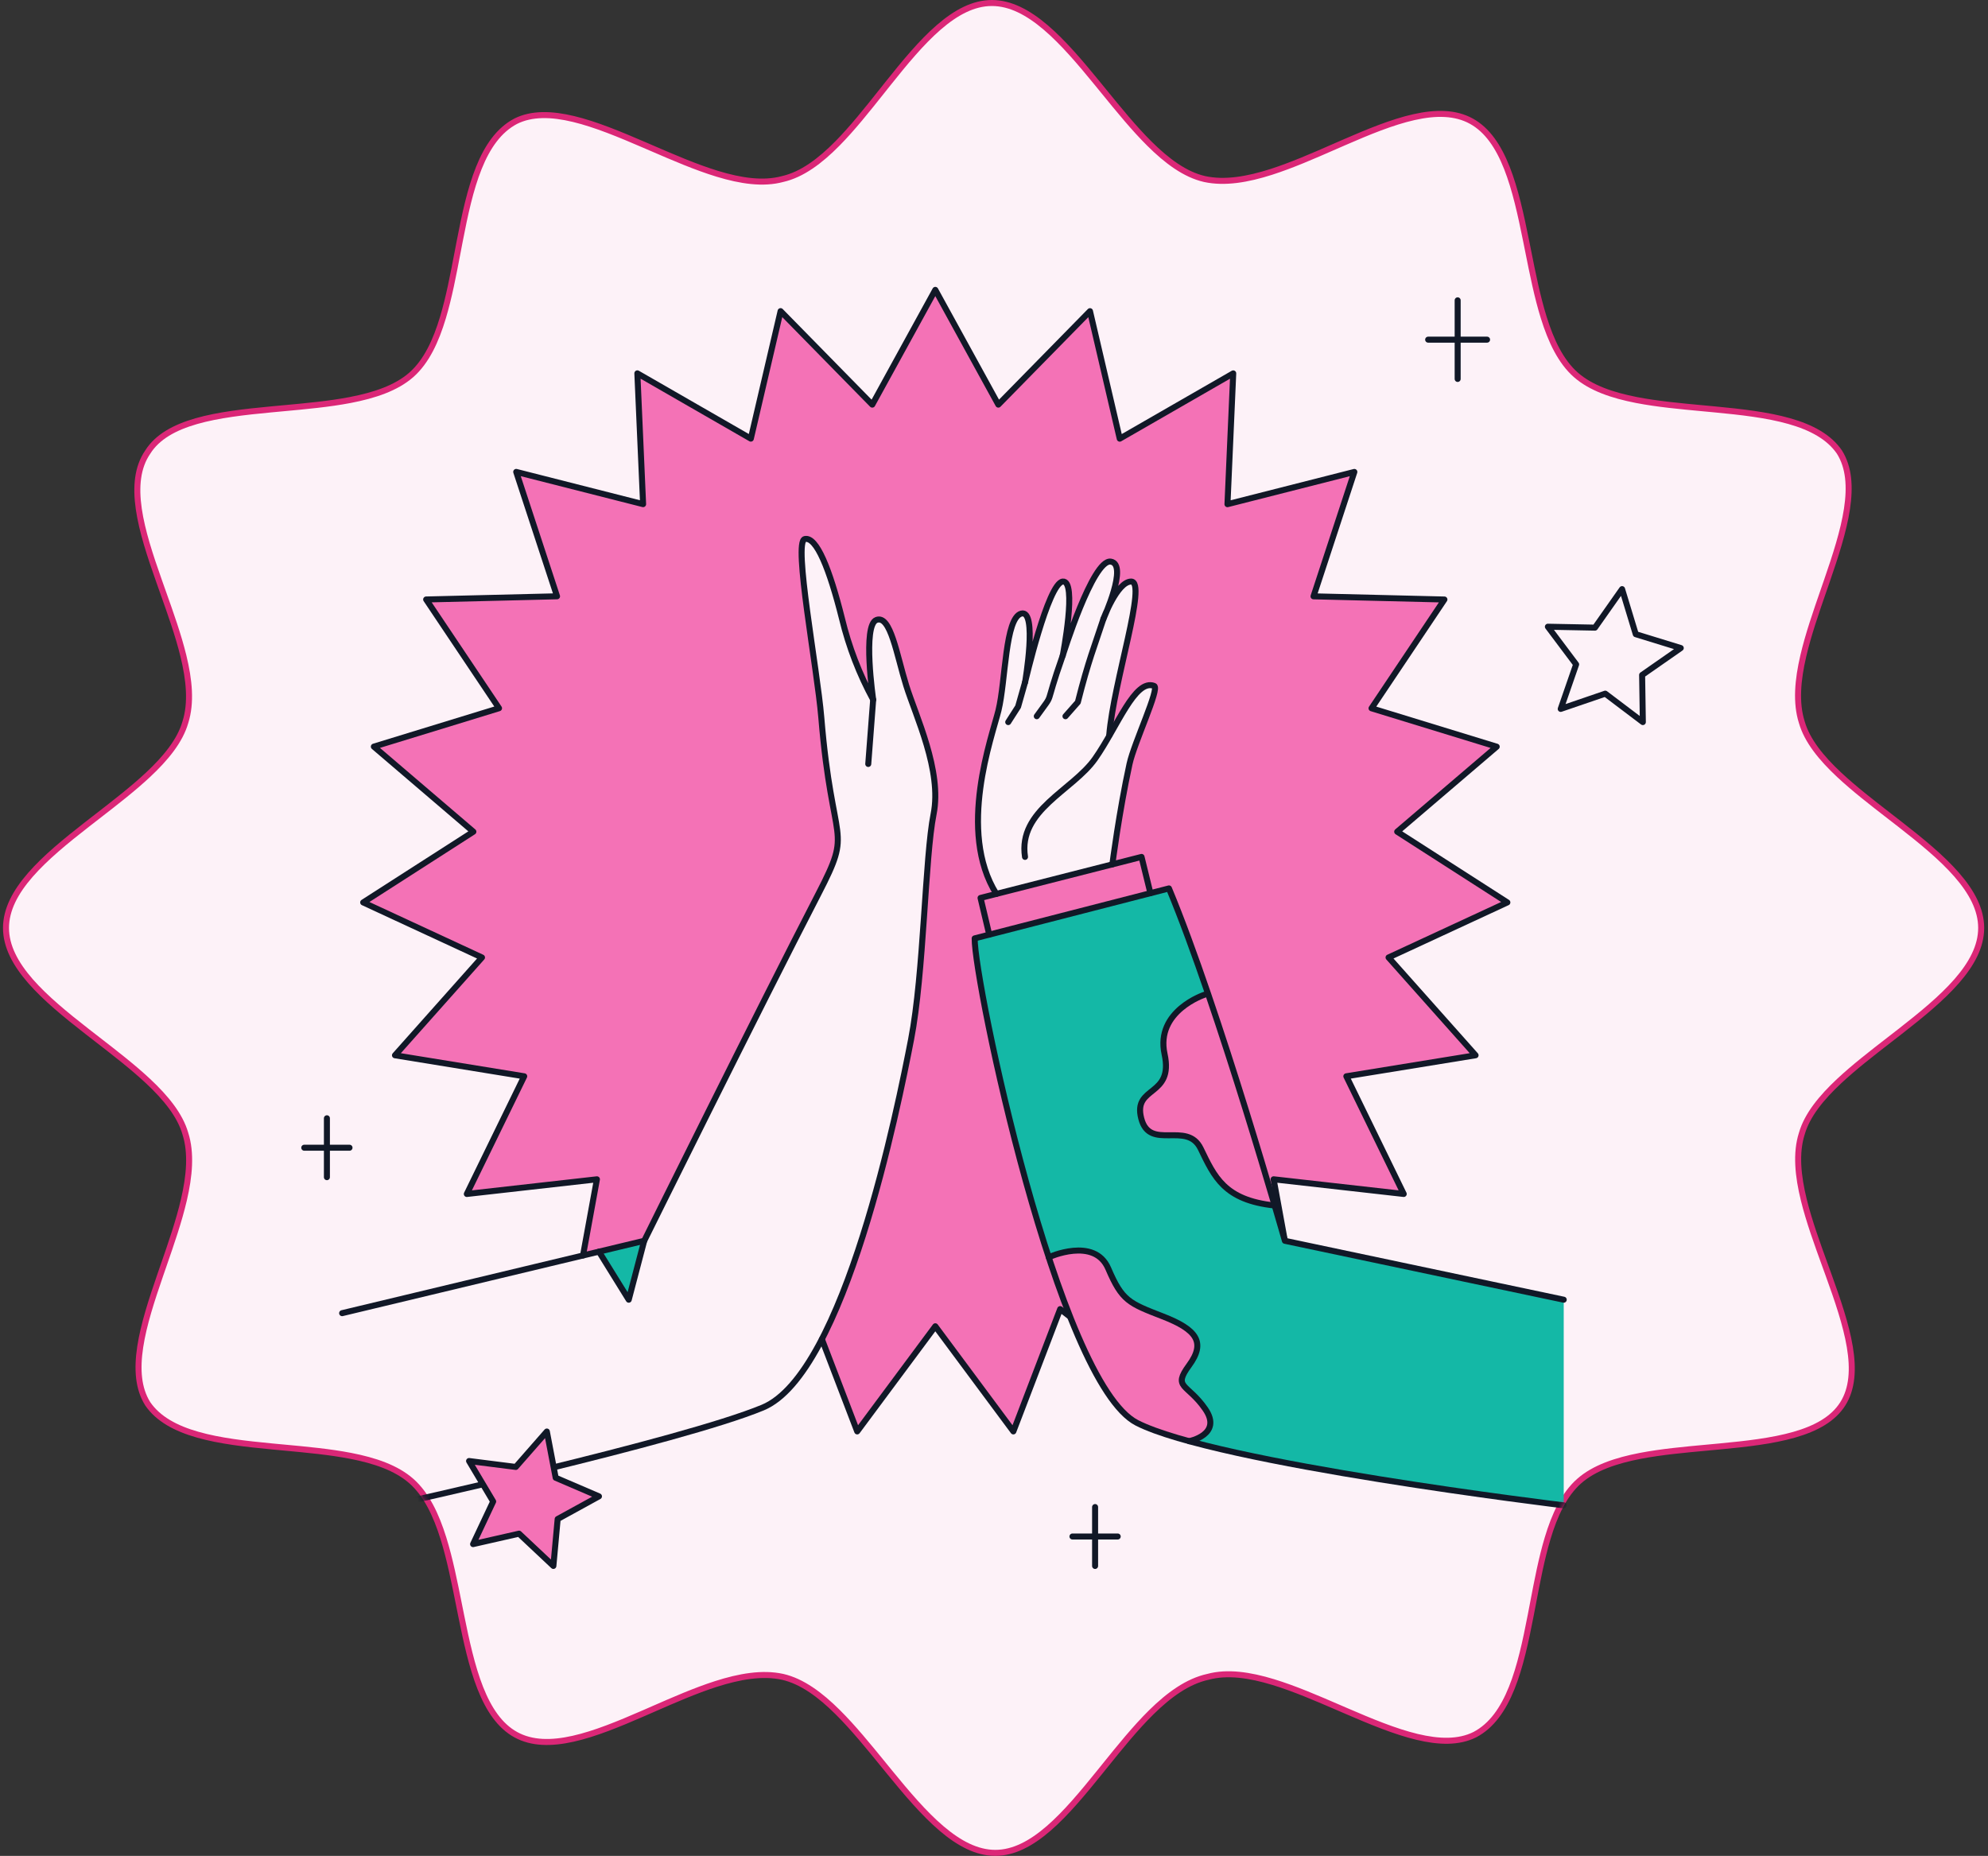
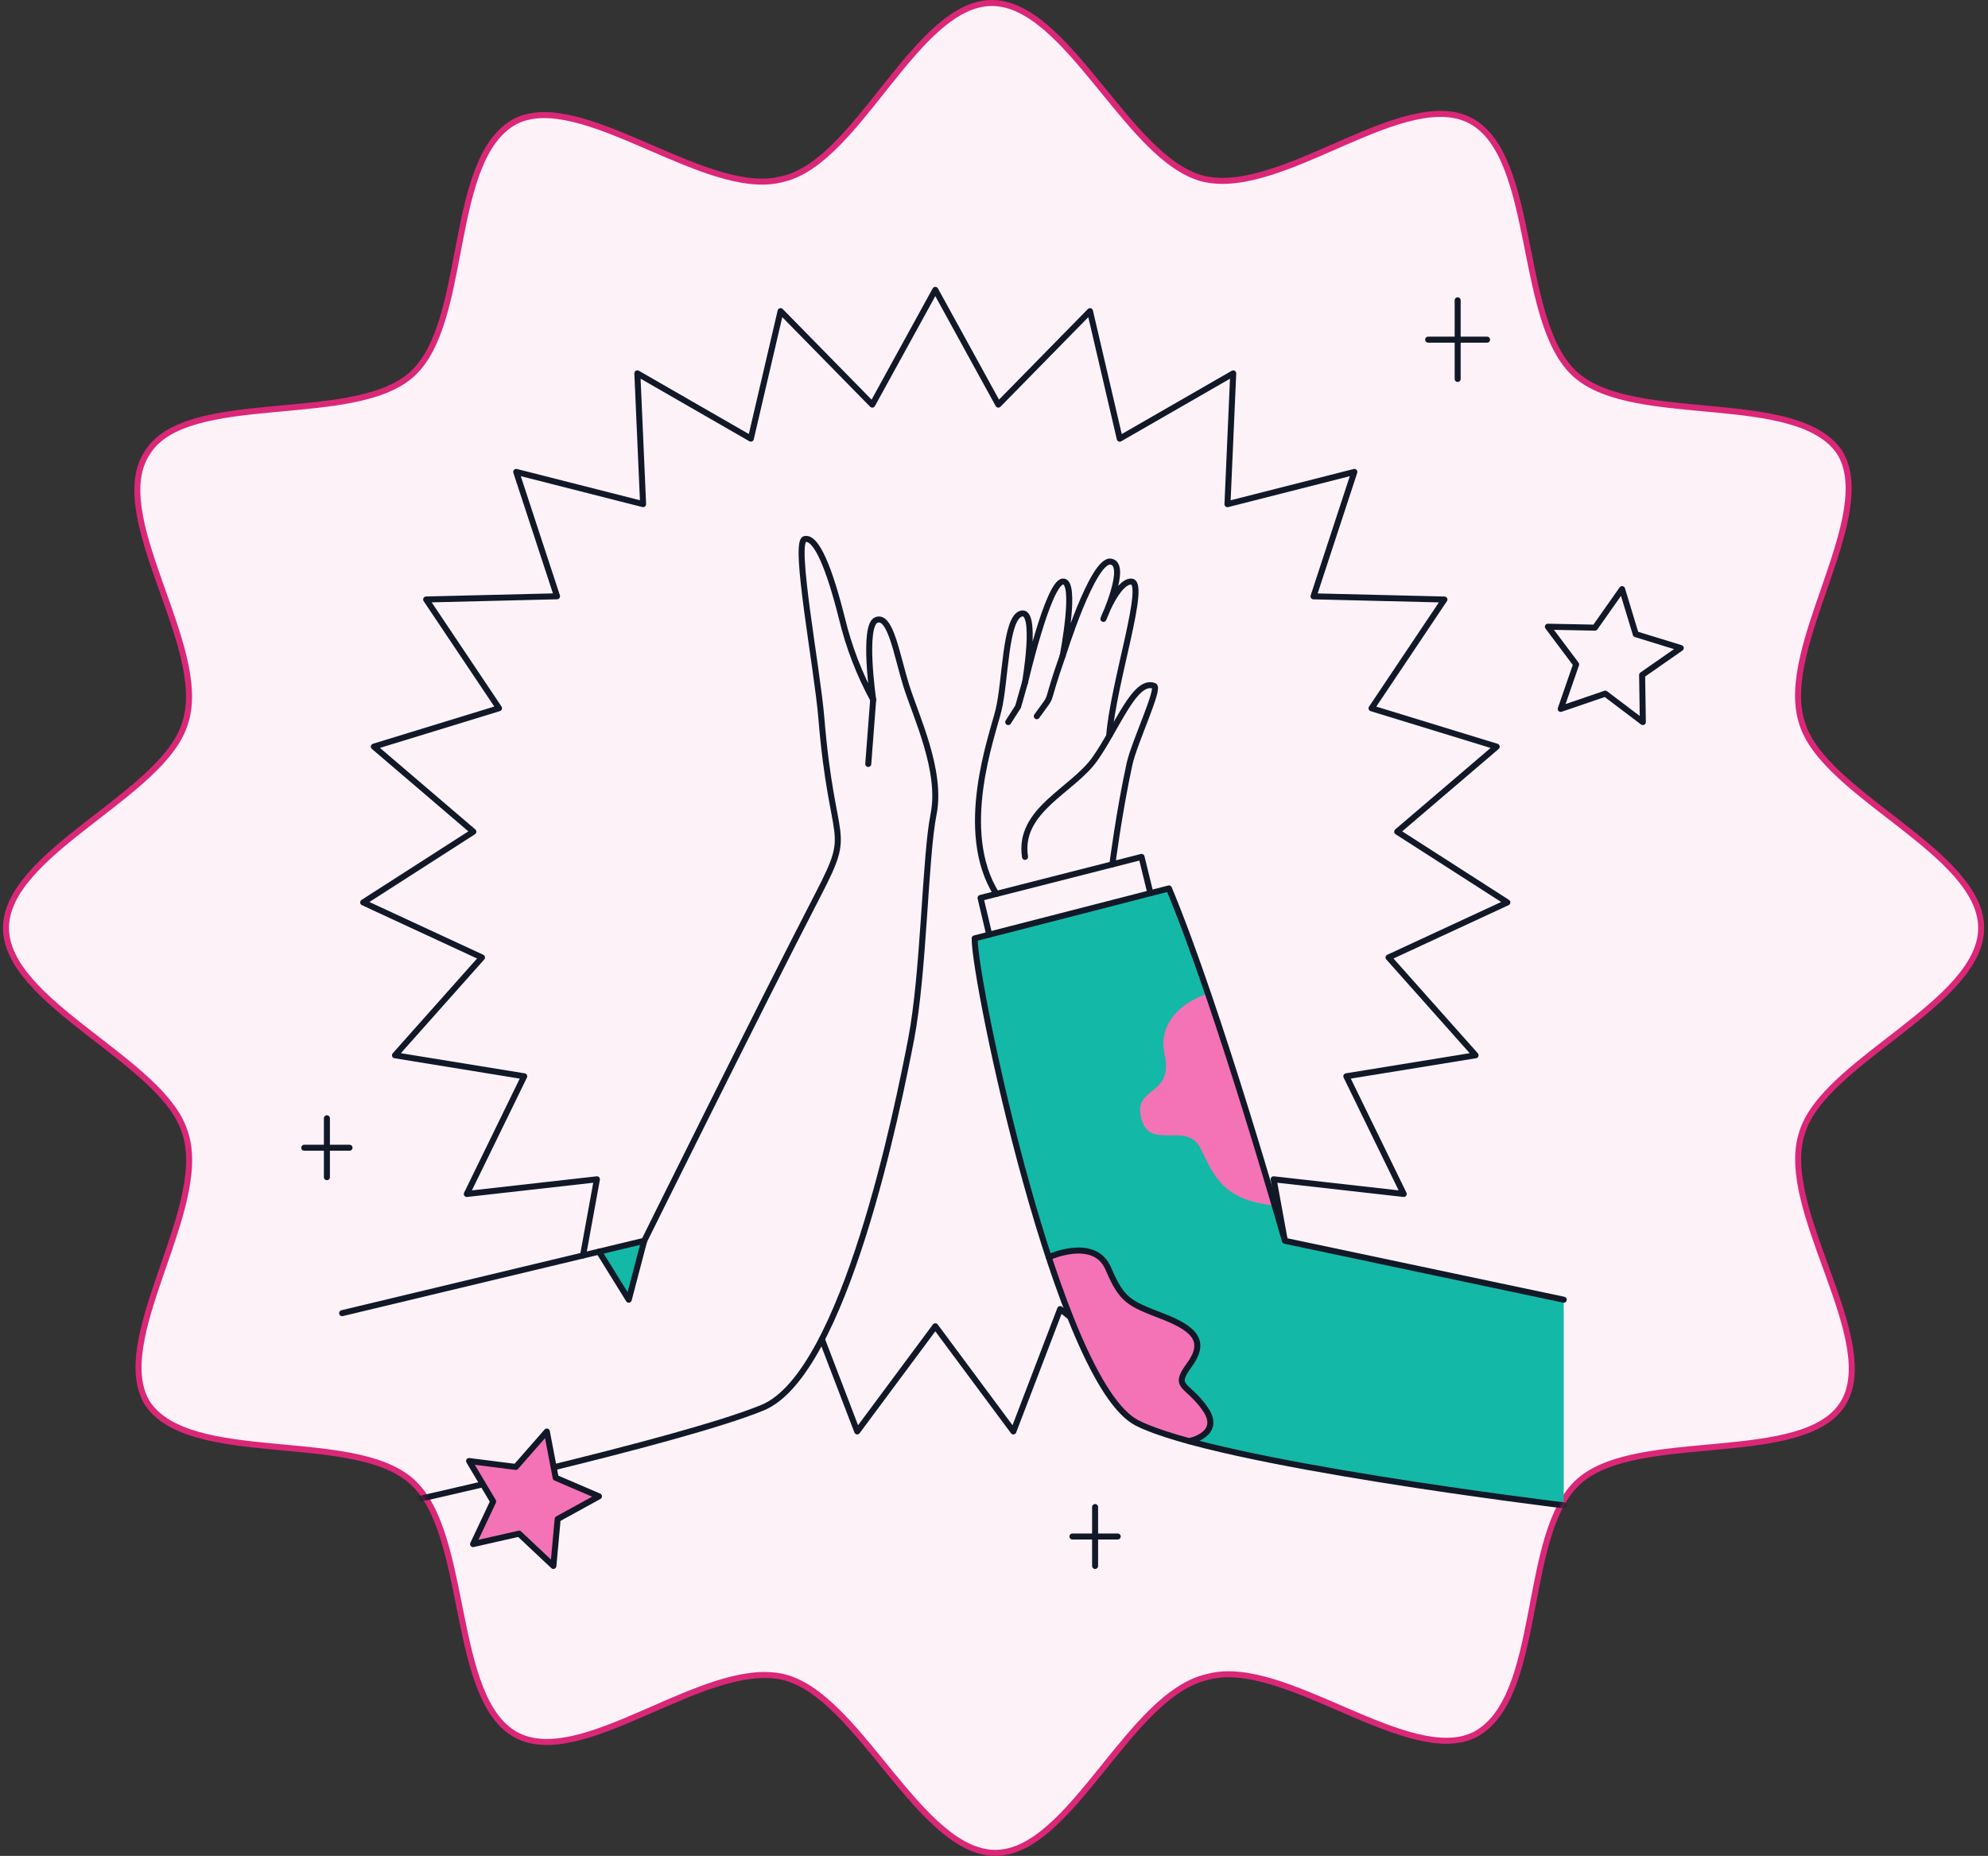
<svg xmlns="http://www.w3.org/2000/svg" width="331" height="309" viewBox="0 0 331 309" fill="none">
  <rect x="0" y="0" width="331" height="309" fill="#333333" stroke="none" />
  <path d="M130.301 279.191L130.296 279.19C126.924 278.457 123.121 279.124 119.191 280.383C115.79 281.474 112.237 283.028 108.726 284.565C108.177 284.805 107.629 285.044 107.083 285.282C103.027 287.046 99.068 288.683 95.429 289.499C91.789 290.316 88.55 290.292 85.885 288.826C83.215 287.358 81.37 284.597 79.968 281.046C78.569 277.498 77.642 273.241 76.76 268.867C76.655 268.344 76.55 267.82 76.445 267.295C75.676 263.445 74.902 259.569 73.831 256.13C72.616 252.228 70.996 248.807 68.495 246.6C65.996 244.395 62.399 243.176 58.374 242.396C54.91 241.724 51.068 241.368 47.247 241.013C46.622 240.955 45.997 240.897 45.375 240.838C40.931 240.415 36.604 239.924 32.936 238.881C29.269 237.839 26.337 236.264 24.6 233.731C23.007 231.203 22.782 227.967 23.346 224.257C23.911 220.546 25.253 216.446 26.699 212.248C26.872 211.747 27.046 211.245 27.22 210.742C28.501 207.047 29.796 203.31 30.616 199.785C31.547 195.787 31.889 191.982 30.864 188.752C29.977 185.658 27.603 182.763 24.63 179.985C22.154 177.671 19.214 175.395 16.278 173.121C15.678 172.656 15.077 172.191 14.481 171.727C10.955 168.976 7.573 166.219 5.07 163.352C2.567 160.483 1 157.566 1 154.5C1 151.434 2.567 148.517 5.07 145.648C7.573 142.781 10.955 140.024 14.481 137.273C15.077 136.809 15.678 136.344 16.278 135.879C19.214 133.605 22.154 131.329 24.63 129.015C27.603 126.237 29.977 123.342 30.864 120.249C31.89 117.015 31.511 113.207 30.536 109.21C29.699 105.779 28.406 102.147 27.125 98.549C26.911 97.947 26.698 97.347 26.487 96.749C25.005 92.551 23.647 88.454 23.109 84.746C22.571 81.039 22.865 77.805 24.595 75.277L24.6 75.269L24.605 75.261C26.2 72.736 29.054 71.162 32.699 70.118C36.34 69.076 40.684 68.585 45.163 68.162C45.801 68.102 46.441 68.043 47.082 67.984C50.927 67.63 54.802 67.274 58.294 66.605C62.361 65.825 65.995 64.606 68.495 62.401C70.999 60.191 72.583 56.768 73.753 52.865C74.756 49.524 75.472 45.767 76.186 42.026C76.306 41.393 76.427 40.76 76.549 40.13C77.396 35.757 78.305 31.502 79.729 27.957C81.153 24.414 83.065 21.652 85.872 20.18C88.534 18.851 91.811 18.929 95.501 19.816C99.188 20.703 103.203 22.377 107.296 24.142C107.673 24.304 108.05 24.467 108.428 24.63C112.138 26.234 115.888 27.855 119.436 28.936C123.336 30.124 127.074 30.686 130.311 29.806C133.551 29.067 136.556 26.799 139.418 23.902C141.937 21.351 144.394 18.26 146.834 15.19C147.173 14.764 147.511 14.339 147.849 13.915C150.636 10.423 153.411 7.057 156.288 4.563C159.167 2.067 162.083 0.5 165.15 0.5C168.217 0.5 171.17 2.068 174.103 4.566C177.033 7.061 179.879 10.428 182.736 13.92C183.09 14.353 183.445 14.788 183.8 15.224C186.294 18.284 188.803 21.363 191.361 23.905C194.277 26.804 197.321 29.072 200.563 29.809L200.567 29.81C203.939 30.543 207.742 29.876 211.672 28.617C215.073 27.526 218.626 25.972 222.137 24.435C222.686 24.195 223.234 23.956 223.78 23.718C227.836 21.954 231.795 20.317 235.434 19.501C239.074 18.684 242.313 18.708 244.978 20.174C247.648 21.642 249.494 24.403 250.895 27.954C252.295 31.502 253.221 35.759 254.103 40.133C254.209 40.656 254.313 41.18 254.418 41.705C255.187 45.555 255.961 49.431 257.032 52.87C258.247 56.772 259.867 60.193 262.368 62.401C264.867 64.605 268.465 65.824 272.489 66.605C275.953 67.276 279.795 67.632 283.616 67.987C284.241 68.045 284.866 68.103 285.488 68.162C289.932 68.585 294.259 69.076 297.927 70.119C301.594 71.162 304.526 72.736 306.263 75.269C307.856 77.797 308.082 81.033 307.517 84.743C306.952 88.454 305.61 92.554 304.164 96.752C303.991 97.253 303.817 97.755 303.643 98.258C302.362 101.953 301.067 105.69 300.247 109.215C299.316 113.213 298.974 117.018 299.999 120.248C300.886 123.342 303.26 126.237 306.234 129.015C308.709 131.329 311.649 133.605 314.585 135.879C315.186 136.344 315.786 136.808 316.382 137.273C319.908 140.024 323.291 142.781 325.793 145.648C328.297 148.517 329.863 151.434 329.863 154.5C329.863 157.566 328.297 160.483 325.793 163.352C323.291 166.219 319.908 168.976 316.382 171.727C315.786 172.192 315.186 172.656 314.585 173.121C311.649 175.395 308.709 177.671 306.234 179.985C303.26 182.763 300.886 185.658 299.999 188.752C298.973 191.985 299.352 195.793 300.336 199.791C301.208 203.332 302.572 207.087 303.92 210.798C304.097 211.285 304.273 211.771 304.448 212.255C305.965 216.453 307.377 220.553 307.994 224.264C308.611 227.978 308.417 231.213 306.822 233.738C305.227 236.264 302.373 237.838 298.728 238.882C295.087 239.924 290.743 240.415 286.264 240.838C285.626 240.898 284.986 240.957 284.344 241.016C280.5 241.37 276.625 241.726 273.133 242.395C269.066 243.175 265.432 244.394 262.932 246.6C260.428 248.809 258.844 252.232 257.674 256.135C256.671 259.476 255.955 263.233 255.241 266.974C255.12 267.607 255 268.24 254.878 268.87C254.031 273.243 253.122 277.499 251.698 281.043C250.274 284.586 248.362 287.347 245.555 288.819C242.893 290.149 239.617 290.071 235.926 289.184C232.239 288.297 228.224 286.623 224.131 284.858C223.754 284.696 223.377 284.533 222.999 284.37C219.289 282.766 215.539 281.145 211.991 280.064C208.092 278.877 204.355 278.314 201.118 279.193C197.741 279.931 194.631 282.195 191.688 285.093C189.023 287.719 186.447 290.914 183.902 294.071C183.63 294.409 183.358 294.746 183.086 295.082C180.264 298.576 177.471 301.942 174.585 304.437C171.697 306.933 168.78 308.5 165.714 308.5C162.646 308.5 159.693 306.932 156.76 304.434C153.83 301.939 150.984 298.572 148.127 295.08C147.773 294.647 147.418 294.212 147.063 293.776C144.569 290.716 142.06 287.637 139.502 285.095C136.586 282.196 133.542 279.928 130.301 279.191Z" fill="#FDF2F8" stroke="#DB2777" />
  <mask id="mask0_2163_4583" style="mask-type:alpha" maskUnits="userSpaceOnUse" x="0" y="0" width="331" height="309">
-     <path d="M165.714 309C152.745 309 142.595 282.498 130.19 279.679C117.221 276.859 96.921 295.467 85.644 289.265C74.367 283.062 77.75 255.432 68.164 246.974C58.578 238.516 31.513 244.719 24.183 234.005C17.416 223.292 34.332 201.301 30.385 188.896C27.002 177.055 0.5 167.469 0.5 154.5C0.5 141.531 27.002 131.945 30.385 120.104C34.332 107.699 16.852 85.708 24.183 74.995C30.949 64.281 58.578 70.484 68.164 62.026C77.75 53.568 73.803 25.938 85.644 19.735C96.921 14.097 117.785 32.704 130.19 29.321C142.595 26.502 152.181 0 165.15 0C178.119 0 188.268 26.502 200.673 29.321C213.642 32.141 233.942 13.533 245.219 19.735C256.496 25.938 253.113 53.568 262.699 62.026C272.285 70.484 299.35 64.281 306.681 74.995C313.447 85.708 296.531 107.699 300.478 120.104C303.861 131.945 330.363 141.531 330.363 154.5C330.363 167.469 303.861 177.055 300.478 188.896C296.531 201.301 314.011 223.292 307.245 234.005C300.478 244.719 272.849 238.516 263.263 246.974C253.677 255.432 257.624 283.062 245.783 289.265C234.505 294.903 213.642 276.296 201.237 279.679C188.268 282.498 178.682 309 165.714 309Z" fill="url(#paint0_linear_2163_4583)" />
+     <path d="M165.714 309C152.745 309 142.595 282.498 130.19 279.679C117.221 276.859 96.921 295.467 85.644 289.265C74.367 283.062 77.75 255.432 68.164 246.974C58.578 238.516 31.513 244.719 24.183 234.005C17.416 223.292 34.332 201.301 30.385 188.896C0.5 141.531 27.002 131.945 30.385 120.104C34.332 107.699 16.852 85.708 24.183 74.995C30.949 64.281 58.578 70.484 68.164 62.026C77.75 53.568 73.803 25.938 85.644 19.735C96.921 14.097 117.785 32.704 130.19 29.321C142.595 26.502 152.181 0 165.15 0C178.119 0 188.268 26.502 200.673 29.321C213.642 32.141 233.942 13.533 245.219 19.735C256.496 25.938 253.113 53.568 262.699 62.026C272.285 70.484 299.35 64.281 306.681 74.995C313.447 85.708 296.531 107.699 300.478 120.104C303.861 131.945 330.363 141.531 330.363 154.5C330.363 167.469 303.861 177.055 300.478 188.896C296.531 201.301 314.011 223.292 307.245 234.005C300.478 244.719 272.849 238.516 263.263 246.974C253.677 255.432 257.624 283.062 245.783 289.265C234.505 294.903 213.642 276.296 201.237 279.679C188.268 282.498 178.682 309 165.714 309Z" fill="url(#paint0_linear_2163_4583)" />
  </mask>
  <g mask="url(#mask0_2163_4583)">
-     <path fill-rule="evenodd" clip-rule="evenodd" d="M231.196 159.42L250.978 150.253L232.632 138.478L249.203 124.313L228.361 117.92L240.496 99.81L218.703 99.28L225.501 78.569L204.374 83.937L205.333 62.159L186.437 73.03L181.484 51.8L166.219 67.369L155.725 48.263L145.231 67.369L129.969 51.809L125.016 73.038L106.116 62.162L107.074 83.94L85.947 78.571L92.745 99.283L70.953 99.812L83.087 117.922L62.244 124.312L78.816 138.476L60.471 150.251L80.253 159.418L65.765 175.702L87.282 179.2L77.727 198.794L99.386 196.351L97.07 209.031L107.261 206.59C107.261 206.59 126.319 168.079 136.25 148.857C142.128 137.481 138.574 141.662 136.742 119.456C136.067 111.267 132.038 90.18 133.997 89.748C135.956 89.316 138.13 94.794 140.186 102.991C141.322 107.701 143.07 112.243 145.383 116.5C145.383 116.5 143.574 104.1 145.924 103.22C148.273 102.339 149.301 109.051 150.878 114.122C152.454 119.193 156.877 128.337 155.44 135.538C154.002 142.739 153.834 161.998 151.687 173.084C150.112 181.223 144.909 207.387 136.841 222.962L142.722 238.328L155.725 220.822L168.722 238.328L176.519 217.97L193.76 231.312L195.775 209.6L215.975 217.803L212.056 196.351L233.718 198.794L224.162 179.2L245.68 175.702L231.196 159.42ZM188.06 127.198C186.315 135.205 185.203 143.913 185.203 143.913L165.882 148.837C159.331 138.38 165.175 122.598 166.229 118.3C167.445 113.349 167.323 102.87 170.041 102.16C172.758 101.449 170.661 113.601 170.661 113.601C170.661 113.601 174.498 97.098 176.933 96.834C179.368 96.57 176.933 109.163 176.933 109.163C176.933 109.163 181.926 93.108 184.911 93.512C187.106 93.811 185.426 98.82 184.38 101.46C185.225 99.622 186.761 96.851 188.315 96.834C191.054 96.805 185.395 113.452 184.664 122.568C187.335 117.933 189.643 113.25 192.157 114.21C193.149 114.58 188.832 123.654 188.06 127.198Z" fill="#F472B6" />
    <path d="M97.071 209.032L99.387 196.353L77.725 198.795L87.281 179.202L65.763 175.703L80.251 159.42L60.469 150.253L78.814 138.478L62.245 124.312L83.088 117.919L70.954 99.812L92.747 99.283L85.949 78.571L107.076 83.94L106.118 62.162L125.013 73.032L129.966 51.803L145.233 67.369L155.727 48.263L166.221 67.369L181.482 51.809L186.435 73.038L205.331 62.168L204.372 83.946L225.499 78.577L218.701 99.289L240.494 99.818L228.359 117.929L249.201 124.321L232.63 138.476L250.976 150.251L231.194 159.418L245.682 175.702L224.164 179.2L233.72 198.794L212.057 196.351L215.973 217.796L195.773 209.593L193.758 231.305L176.517 217.963L168.724 238.328L155.727 220.822L142.724 238.328L136.843 222.974" stroke="#111827" stroke-linecap="round" stroke-linejoin="round" />
    <path fill-rule="evenodd" clip-rule="evenodd" d="M107.259 206.591L104.685 216.399L99.725 208.397L107.259 206.591Z" fill="#14B8A6" />
    <path d="M107.259 206.591L104.685 216.399L99.725 208.397" stroke="#111827" stroke-linecap="round" stroke-linejoin="round" />
    <path d="M56.965 218.64L107.264 206.591C107.264 206.591 126.322 168.08 136.253 148.858C142.131 137.481 138.577 141.664 136.745 119.457C136.07 111.268 132.041 90.181 134 89.749C135.959 89.317 138.135 94.796 140.189 102.992C141.325 107.702 143.073 112.244 145.386 116.501C145.386 116.501 143.577 104.102 145.927 103.221C148.276 102.34 149.304 109.052 150.881 114.123C152.457 119.194 156.88 128.338 155.443 135.539C154.005 142.74 153.837 162 151.69 173.085C149.543 184.17 140.67 228.697 126.99 234.361C113.311 240.024 65.074 250.637 65.074 250.637" stroke="#111827" stroke-linecap="round" stroke-linejoin="round" />
    <path d="M144.564 127.199L145.382 116.506" stroke="#111827" stroke-linecap="round" stroke-linejoin="round" />
    <path fill-rule="evenodd" clip-rule="evenodd" d="M260.359 216.399L213.934 206.591C213.934 206.591 202.958 167.888 194.628 147.921L162.282 156.238C162.191 163.378 176.116 230.147 189.289 236.901C202.462 243.654 260.358 250.638 260.358 250.638L260.359 216.399Z" fill="#14B8A6" />
    <path fill-rule="evenodd" clip-rule="evenodd" d="M200.662 234.588C197.702 230.319 195.182 231.154 197.985 227.33C200.789 223.507 199.262 221.374 193.609 219.184C187.957 216.993 186.824 216.59 184.523 211.215C182.221 205.841 174.611 209.333 174.611 209.333C179.057 222.859 184.228 234.312 189.289 236.907C192.083 238.2 194.996 239.222 197.985 239.963C197.985 239.963 203.617 238.852 200.662 234.588Z" fill="#F472B6" />
    <path fill-rule="evenodd" clip-rule="evenodd" d="M199.907 191.241C202.182 195.925 203.71 199.84 212.227 200.723C209.935 192.924 205.63 178.598 201.13 165.432C196.403 166.976 192.826 170.548 193.901 175.511C195.469 182.721 188.608 180.724 190.013 186.214C191.419 191.705 197.631 186.558 199.907 191.241Z" fill="#F472B6" />
    <path d="M260.359 216.399L213.934 206.591C213.934 206.591 202.958 167.888 194.628 147.921L162.282 156.238C162.191 163.378 176.116 230.147 189.289 236.901C202.462 243.654 260.358 250.638 260.358 250.638" stroke="#111827" stroke-linecap="round" stroke-linejoin="round" />
    <path d="M184.678 122.478C185.416 113.431 191.059 96.799 188.323 96.828C185.999 96.852 183.717 103.046 183.717 103.046C183.717 103.046 187.906 93.912 184.923 93.506C181.94 93.099 176.945 109.156 176.945 109.156C176.945 109.156 179.388 96.558 176.945 96.828C174.503 97.098 170.673 113.6 170.673 113.6C170.673 113.6 172.771 101.449 170.053 102.159C167.335 102.87 167.457 113.348 166.241 118.3C165.187 122.597 159.343 138.379 165.894 148.836" stroke="#111827" stroke-linecap="round" stroke-linejoin="round" />
    <path d="M185.208 143.912C185.208 143.912 186.32 135.205 188.065 127.198C188.837 123.654 193.154 114.579 192.166 114.203C188.948 112.974 186.065 120.997 182.326 126.326C178.606 131.626 169.464 134.868 170.664 142.673" stroke="#111827" stroke-linecap="round" stroke-linejoin="round" />
-     <path d="M183.717 103.046C182.23 107.612 181.231 109.909 179.459 116.917L177.4 119.253" stroke="#111827" stroke-linecap="round" stroke-linejoin="round" />
    <path d="M176.942 109.156C173.646 118.503 175.799 114.804 172.623 119.249" stroke="#111827" stroke-linecap="round" stroke-linejoin="round" />
    <path d="M167.869 120.227L169.512 117.661L170.666 113.6" stroke="#111827" stroke-linecap="round" stroke-linejoin="round" />
    <path d="M164.707 155.611L163.26 149.505L190.065 142.675L191.542 148.714" stroke="#111827" stroke-linecap="round" stroke-linejoin="round" />
-     <path d="M200.573 165.615C200.573 165.615 192.339 168.301 193.901 175.506C195.463 182.71 188.608 180.716 190.013 186.208C191.419 191.7 197.634 186.548 199.91 191.235C202.187 195.921 203.823 199.818 212.231 200.717" stroke="#111827" stroke-linecap="round" stroke-linejoin="round" />
    <path d="M174.611 209.326C174.611 209.326 182.221 205.836 184.523 211.209C186.824 216.583 187.958 216.986 193.609 219.178C199.26 221.369 200.787 223.502 197.985 227.324C195.183 231.147 197.702 230.313 200.662 234.582C203.622 238.851 197.985 239.957 197.985 239.957" stroke="#111827" stroke-linecap="round" stroke-linejoin="round" />
    <path d="M270.075 98.087L272.352 105.592L279.845 107.898L273.411 112.384L273.532 120.225L267.277 115.493L259.857 118.032L262.425 110.621L257.72 104.349L265.561 104.501L270.075 98.087Z" stroke="#111827" stroke-linecap="round" stroke-linejoin="round" />
    <path fill-rule="evenodd" clip-rule="evenodd" d="M91.049 238.346L92.52 246.047L99.727 249.14L92.851 252.916L92.137 260.726L86.422 255.353L78.769 257.092L82.112 249.997L78.099 243.258L85.881 244.244L91.049 238.346Z" fill="#F472B6" />
    <path d="M91.049 238.346L92.52 246.047L99.727 249.14L92.851 252.916L92.137 260.726L86.422 255.353L78.769 257.092L82.112 249.997L78.099 243.258L85.881 244.244L91.049 238.346Z" stroke="#111827" stroke-linecap="round" stroke-linejoin="round" />
    <path d="M237.787 56.552H247.595" stroke="#111827" stroke-linecap="round" stroke-linejoin="round" />
    <path d="M242.699 50.004V63.093" stroke="#111827" stroke-linecap="round" stroke-linejoin="round" />
    <path d="M50.66 191.094H58.194" stroke="#111827" stroke-linecap="round" stroke-linejoin="round" />
    <path d="M54.43 186.19V195.997" stroke="#111827" stroke-linecap="round" stroke-linejoin="round" />
    <path d="M178.562 255.825H186.097" stroke="#111827" stroke-linecap="round" stroke-linejoin="round" />
    <path d="M182.332 250.922V260.73" stroke="#111827" stroke-linecap="round" stroke-linejoin="round" />
  </g>
  <defs>
    <linearGradient id="paint0_linear_2163_4583" x1="0.5" y1="0" x2="330.363" y2="0" gradientUnits="userSpaceOnUse">
      <stop stop-color="#B6E3FC" />
      <stop offset="1" stop-color="#F9F9F9" />
    </linearGradient>
  </defs>
</svg>